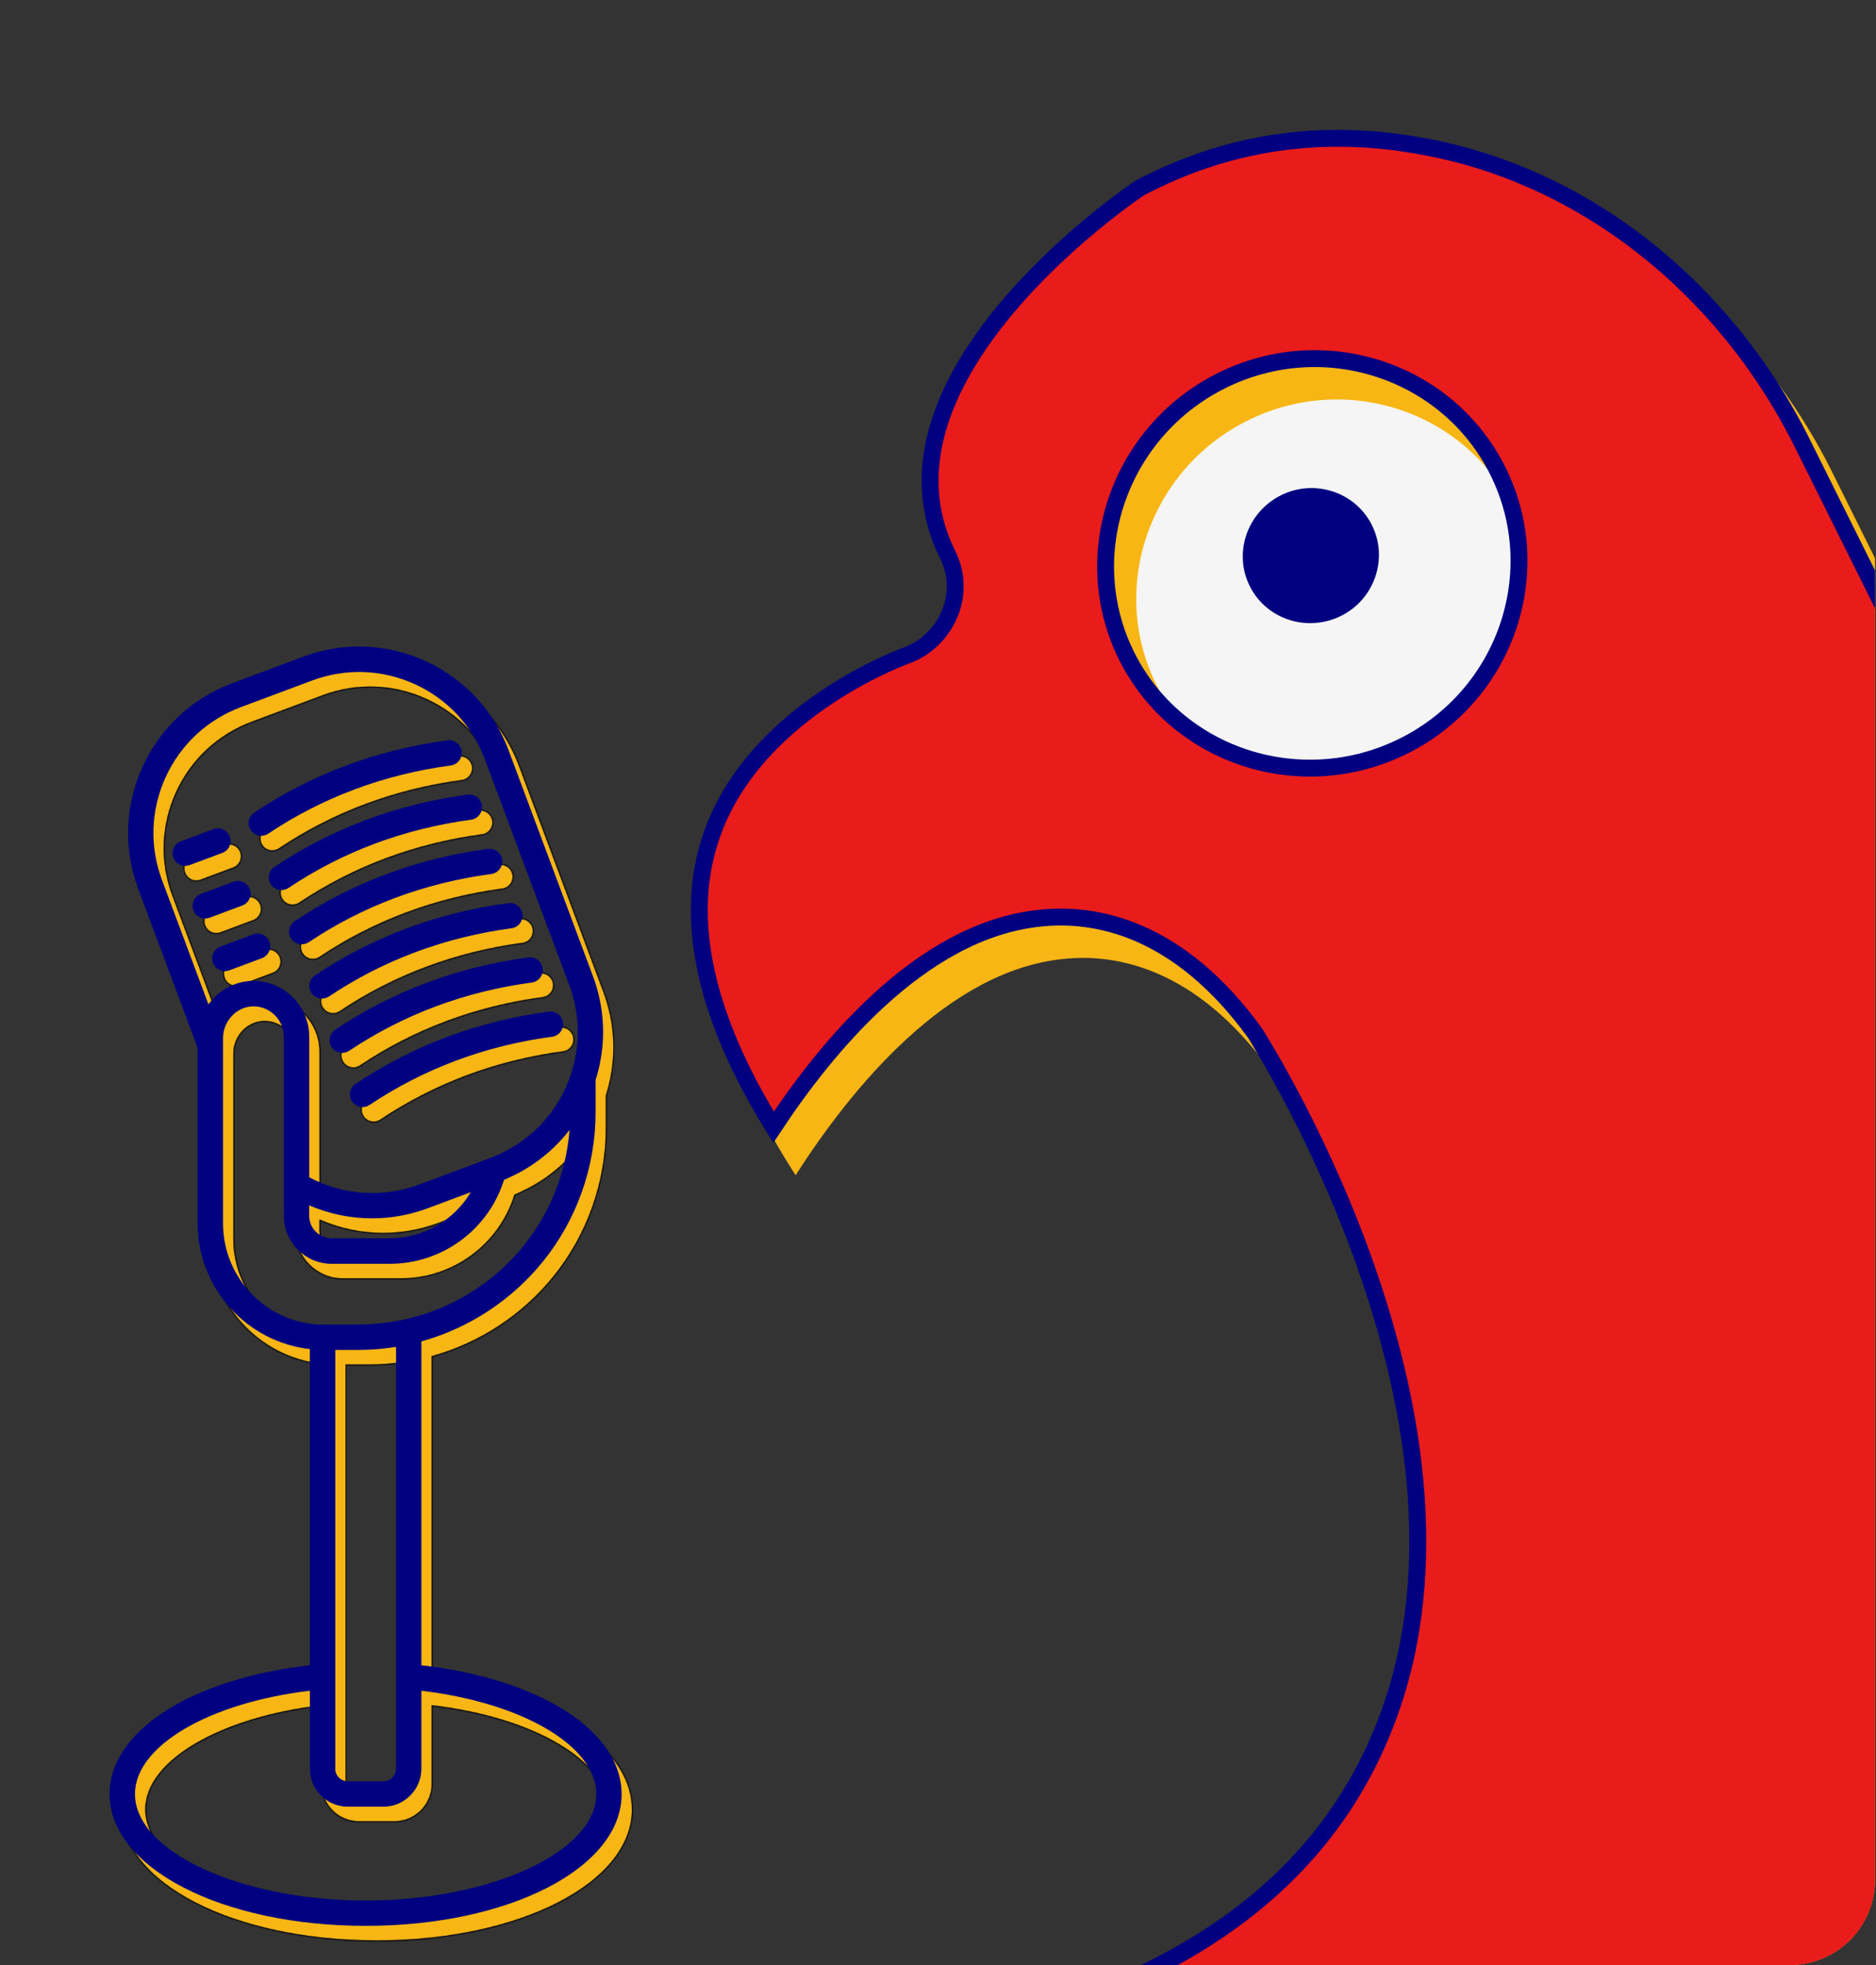
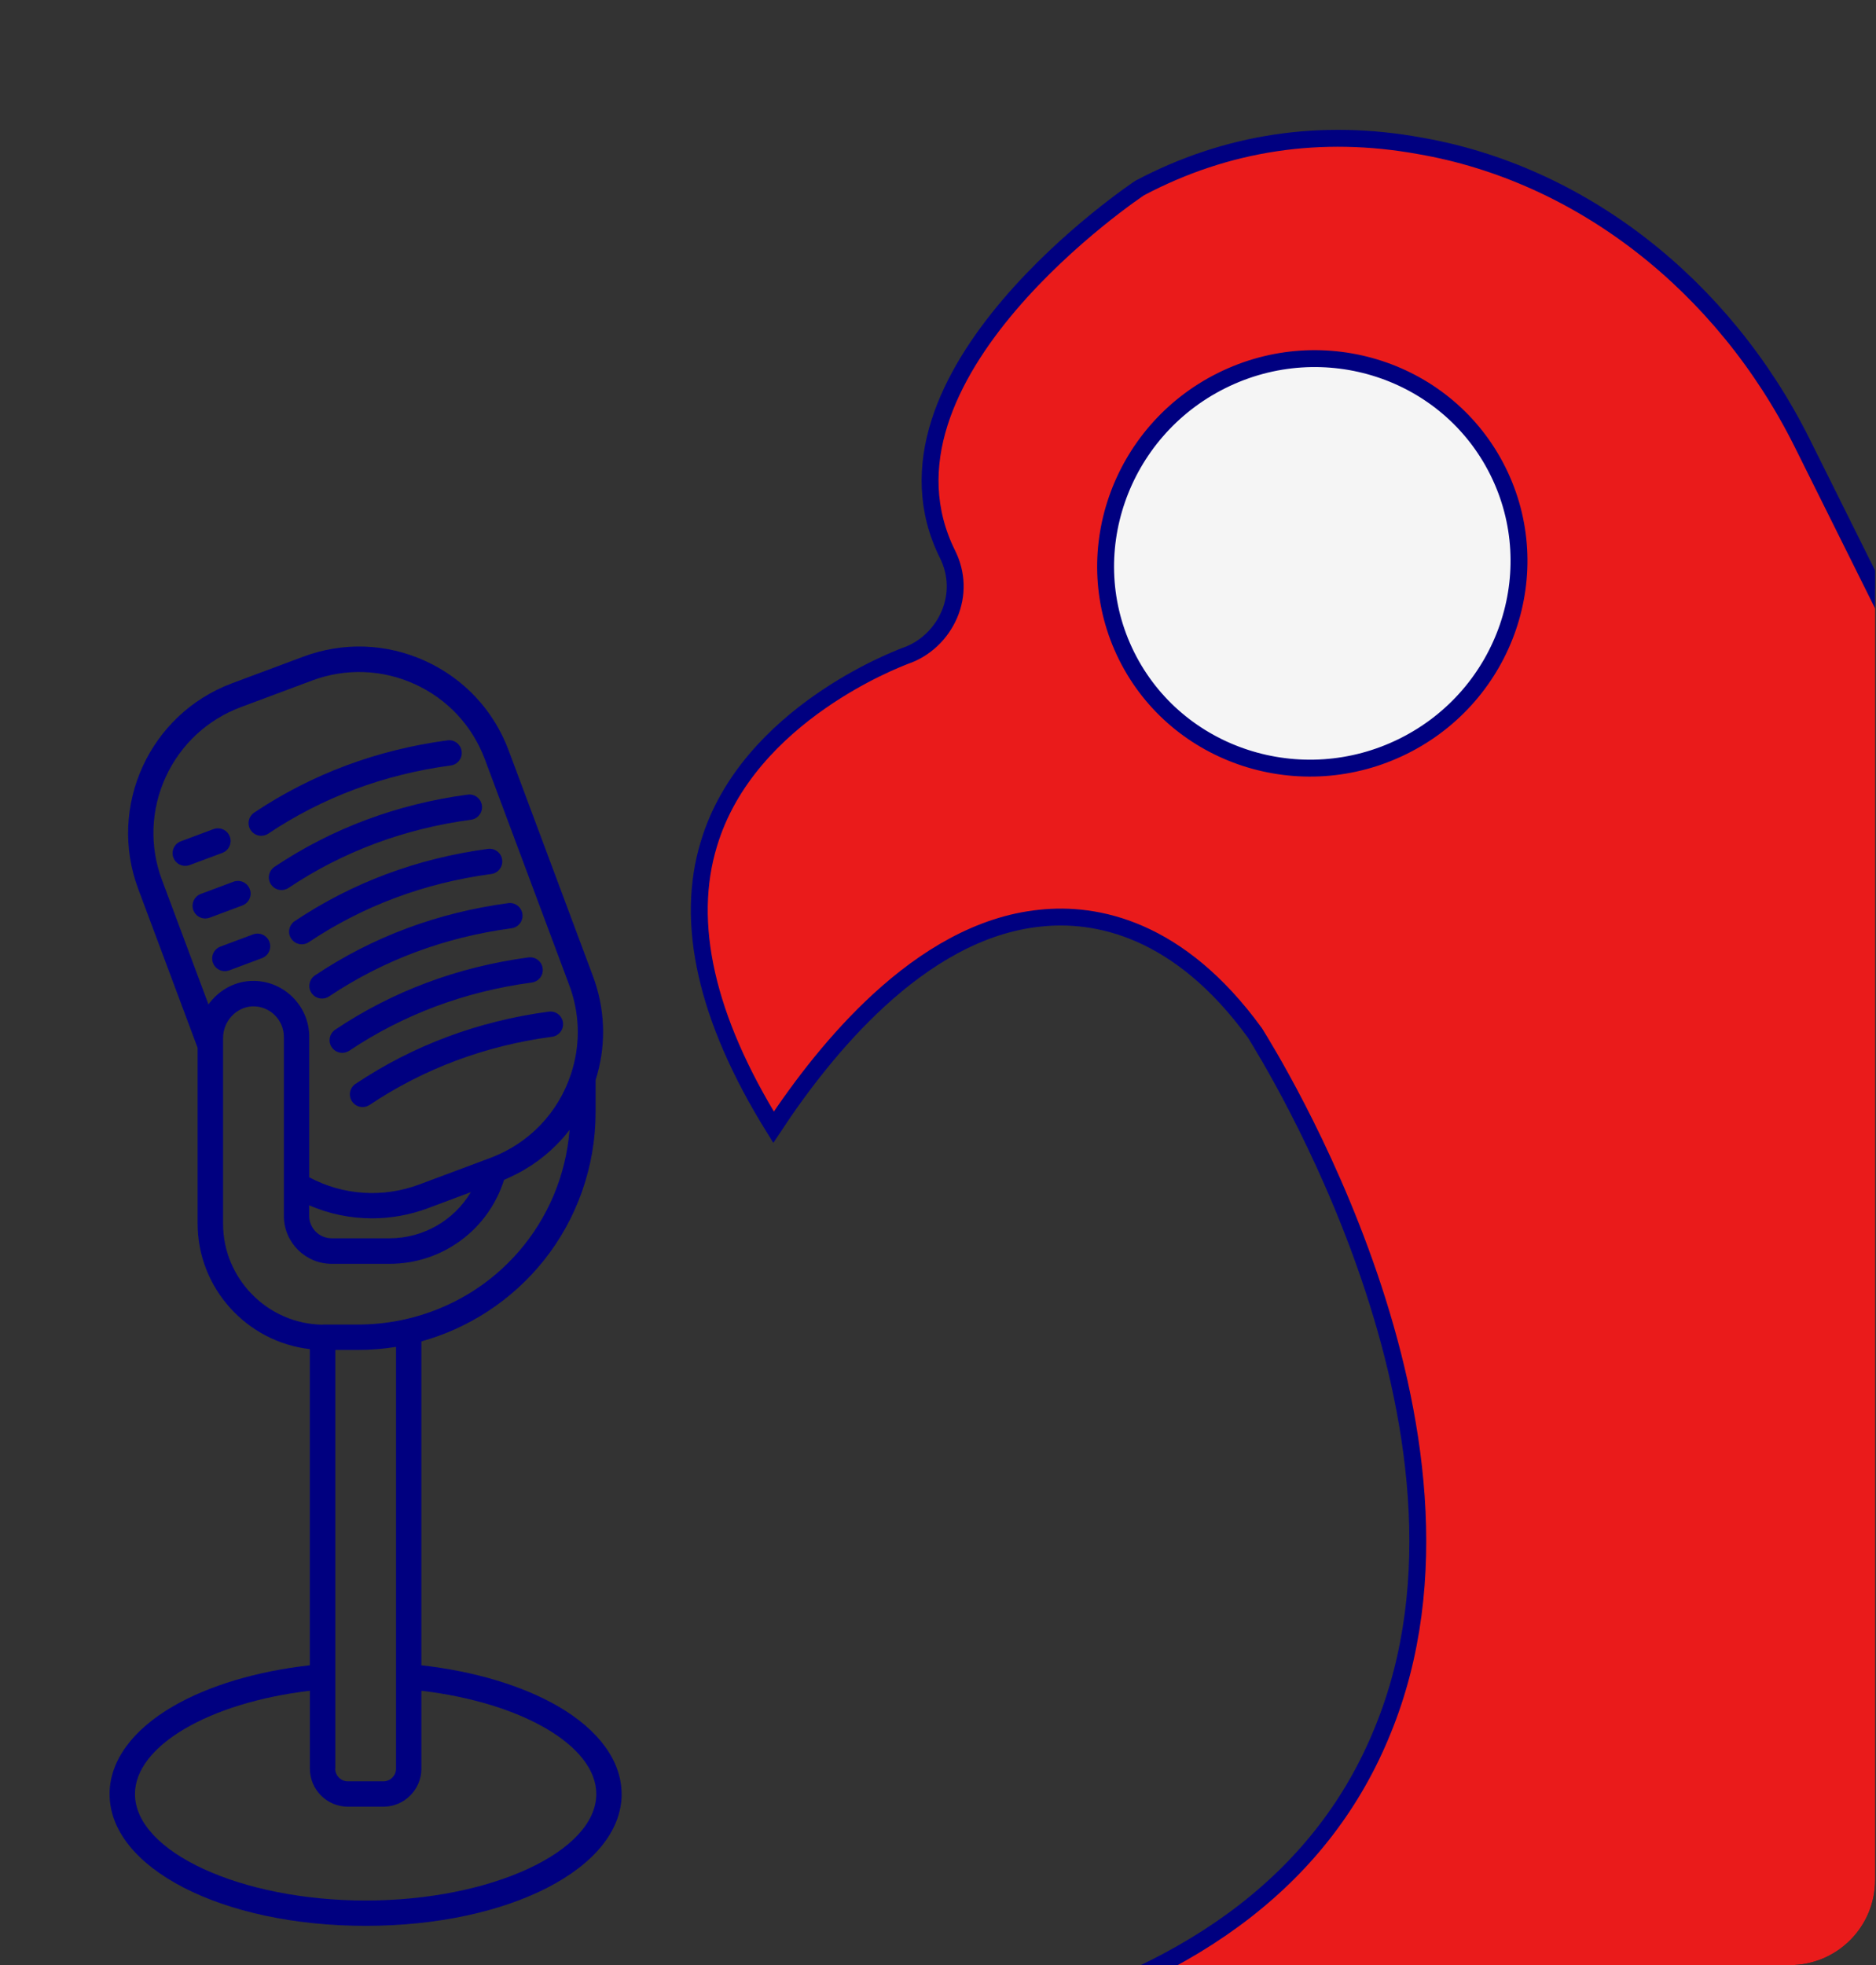
<svg xmlns="http://www.w3.org/2000/svg" width="1100" height="1152" viewBox="0 0 1100 1152" fill="none">
  <rect x="0" y="0" width="1100" height="1152" fill="#333333" stroke="none" />
  <g clip-path="url(#clip0_66_18)">
    <mask id="path-2-inside-1_66_18" fill="white">
-       <path d="M214.974 644.384C248.661 621.853 286.787 607.603 328.254 602.04C332.348 601.478 336.067 604.353 336.598 608.415C337.16 612.478 334.285 616.228 330.223 616.759C291.004 622.009 255.003 635.478 223.223 656.728C221.942 657.572 220.504 657.978 219.098 657.978C216.692 657.978 214.348 656.822 212.91 654.665C210.629 651.259 211.535 646.634 214.973 644.353L214.974 644.384ZM159.693 498.944C161.099 498.944 162.536 498.538 163.818 497.694C195.599 476.444 231.598 463.007 270.818 457.726C274.88 457.194 277.755 453.444 277.193 449.382C276.661 445.319 272.911 442.444 268.849 443.007C227.38 448.569 189.255 462.819 155.569 485.351C152.162 487.632 151.225 492.257 153.506 495.663C154.943 497.82 157.287 498.976 159.693 498.976L159.693 498.944ZM165.38 527.444C166.817 529.601 169.161 530.757 171.567 530.757C172.974 530.757 174.411 530.351 175.692 529.507C207.474 508.257 243.472 494.819 282.692 489.538C286.755 489.007 289.63 485.257 289.067 481.194C288.536 477.132 284.786 474.257 280.723 474.819C239.255 480.382 201.13 494.632 167.443 517.163C164.037 519.444 163.1 524.069 165.381 527.476L165.38 527.444ZM177.255 559.257C178.692 561.413 181.036 562.569 183.442 562.569C184.848 562.569 186.286 562.163 187.567 561.319C219.348 540.069 255.347 526.632 294.567 521.351C298.63 520.82 301.504 517.07 300.942 513.007C300.411 508.944 296.661 506.101 292.598 506.632C251.129 512.194 213.005 526.444 179.318 548.976C175.912 551.257 174.974 555.882 177.256 559.288L177.255 559.257ZM189.129 591.07C190.567 593.226 192.911 594.382 195.317 594.382C196.723 594.382 198.161 593.976 199.442 593.132C231.223 571.882 267.222 558.445 306.442 553.163C310.504 552.632 313.379 548.882 312.817 544.819C312.286 540.757 308.536 537.882 304.473 538.444C263.004 544.007 224.879 558.257 191.193 580.788C187.787 583.07 186.849 587.694 189.13 591.101L189.129 591.07ZM201.004 622.882C202.441 625.039 204.785 626.195 207.191 626.195C208.598 626.195 210.035 625.789 211.316 624.945C243.098 603.695 279.096 590.257 318.316 584.976C322.379 584.445 325.254 580.695 324.691 576.632C324.16 572.57 320.41 569.695 316.347 570.257C274.879 575.82 236.754 590.07 203.067 612.601C199.661 614.882 198.724 619.507 201.005 622.914L201.004 622.882ZM148.598 539.816C152.442 538.378 154.411 534.097 152.973 530.253C151.536 526.409 147.254 524.44 143.41 525.878L124.254 533.034C120.411 534.471 118.442 538.753 119.879 542.597C121.004 545.597 123.817 547.44 126.848 547.44C127.723 547.44 128.598 547.284 129.442 546.972L148.598 539.816ZM141.254 499.41C139.817 495.566 135.535 493.628 131.691 495.035L112.535 502.191C108.692 503.628 106.723 507.909 108.16 511.753C109.285 514.753 112.098 516.597 115.129 516.597C116.004 516.597 116.879 516.441 117.723 516.128L136.879 508.972C140.722 507.535 142.692 503.254 141.254 499.41ZM154.91 556.754L135.754 563.91C131.91 565.347 129.941 569.628 131.379 573.472C132.504 576.472 135.316 578.316 138.348 578.316C139.223 578.316 140.098 578.16 140.941 577.847L160.097 570.691C163.941 569.254 165.91 564.973 164.472 561.129C163.035 557.285 158.754 555.316 154.91 556.754ZM371.003 1060.69C371.003 1104.03 305.066 1137.97 220.877 1137.97C136.69 1137.97 70.75 1104.03 70.75 1060.69C70.75 1041.44 84.031 1023.12 108.125 1009.19C128.999 997.093 157.219 988.687 188.158 985.218V799.872C151.221 795.684 122.377 764.122 122.377 726.312V623.278L87.533 530.065C69.47 481.69 94.126 427.658 142.501 409.572L184.251 393.978C207.689 385.228 233.126 386.103 255.878 396.478C278.63 406.852 296.003 425.478 304.753 448.915L354.159 581.195C354.565 582.289 354.971 583.414 355.346 584.57C361.596 603.414 361.721 623.289 355.721 642.164V661.133C355.721 692.82 344.784 723.851 324.94 748.446C306.627 771.133 281.471 787.633 253.566 795.352V985.225C284.504 988.694 312.722 997.131 333.6 1009.19C357.725 1023.16 370.974 1041.44 370.974 1060.69L371.003 1060.69ZM203.037 1045.81C203.037 1049.91 206.38 1053.25 210.474 1053.25H231.287C235.38 1053.25 238.724 1049.91 238.724 1045.81V798.566C238.443 798.597 238.162 798.628 237.911 798.691C236.63 798.878 235.349 799.066 234.036 799.222C233.63 799.284 233.255 799.316 232.849 799.378C231.224 799.566 229.599 799.722 227.974 799.878C227.63 799.909 227.287 799.941 226.943 799.941C225.599 800.034 224.255 800.128 222.911 800.191C222.443 800.222 222.005 800.222 221.536 800.253C219.88 800.316 218.224 800.347 216.568 800.347H203.099V1045.85L203.037 1045.81ZM101.477 524.846L128.727 597.786C128.758 597.723 128.82 597.661 128.883 597.598C129.383 596.911 129.883 596.254 130.445 595.629C130.539 595.536 130.633 595.442 130.727 595.317C131.32 594.661 131.914 594.004 132.539 593.379C138.852 587.192 147.071 583.848 155.727 584.035C173.414 584.348 187.821 599.035 187.821 616.723V699.163C207.758 709.757 231.008 711.319 252.289 703.381L294.039 687.787C316.508 679.381 333.727 661.506 341.258 638.725C346.633 622.569 346.633 605.443 341.258 589.256C340.945 588.287 340.633 587.381 340.258 586.444L290.821 454.164C283.446 434.445 268.852 418.789 249.727 410.07C230.571 401.351 209.195 400.601 189.477 407.945L147.727 423.539C128.008 430.913 112.352 445.507 103.601 464.633C94.883 483.789 94.101 505.164 101.476 524.883L101.477 524.846ZM187.79 721.719C187.79 729 193.696 734.906 200.977 734.906H234.915C254.852 734.906 272.759 724.312 282.571 707.875L257.477 717.25C246.789 721.25 235.695 723.218 224.633 723.218C212.039 723.218 199.539 720.656 187.789 715.593L187.79 721.719ZM195.665 785.469H216.509C225.915 785.469 235.321 784.406 244.477 782.313C297.883 770.063 336.131 725.219 340.477 671.379C339.602 672.504 338.696 673.629 337.759 674.723C337.571 674.942 337.384 675.161 337.196 675.379C336.227 676.504 335.227 677.598 334.196 678.692L333.634 679.254C332.571 680.348 331.477 681.442 330.321 682.504L330.259 682.567C329.134 683.629 327.946 684.661 326.759 685.661C326.54 685.848 326.352 686.004 326.134 686.192C324.977 687.129 323.79 688.067 322.602 688.973C322.352 689.161 322.134 689.317 321.884 689.504C320.665 690.411 319.415 691.286 318.134 692.129C318.009 692.223 317.852 692.286 317.727 692.379C316.477 693.192 315.227 693.973 313.946 694.723C313.759 694.817 313.602 694.942 313.415 695.036C312.102 695.786 310.759 696.536 309.384 697.223C309.102 697.348 308.821 697.504 308.571 697.629C307.196 698.317 305.821 698.973 304.446 699.598C304.227 699.692 303.977 699.786 303.759 699.911C303.196 700.161 302.602 700.411 302.04 700.661C292.914 729.817 265.884 749.879 234.946 749.879H201.009C185.54 749.879 172.946 737.285 172.946 721.817V616.783C172.946 607.127 165.102 599.127 155.446 598.939C155.04 598.939 154.603 598.97 154.196 598.97C154.009 598.97 153.821 598.97 153.634 599.002C153.196 599.033 152.728 599.095 152.29 599.189C152.196 599.22 152.071 599.22 151.978 599.252C151.509 599.345 151.04 599.47 150.54 599.595C150.478 599.627 150.384 599.627 150.322 599.658C149.853 599.783 149.384 599.97 148.915 600.158C148.853 600.189 148.759 600.22 148.697 600.252C148.259 600.439 147.822 600.627 147.415 600.845C147.321 600.877 147.228 600.939 147.165 600.97C146.759 601.189 146.384 601.408 146.009 601.658C145.915 601.72 145.79 601.783 145.665 601.845C145.29 602.095 144.947 602.345 144.603 602.627C144.478 602.72 144.353 602.783 144.259 602.877C143.79 603.252 143.353 603.627 142.946 604.064C139.353 607.595 137.29 612.47 137.29 617.47V726.403C137.29 758.622 163.509 785.185 195.727 785.559L195.665 785.469ZM356.138 1060.68C356.138 1032.49 312.607 1007.12 253.578 1000.15V1045.84C253.578 1058.12 243.578 1068.12 231.297 1068.12H210.484C198.203 1068.12 188.203 1058.12 188.203 1045.84V1000.15C129.203 1007.12 85.643 1032.49 85.643 1060.68C85.643 1094.53 147.58 1123.12 220.889 1123.12C294.203 1123.12 356.136 1094.53 356.136 1060.68H356.138Z" />
-     </mask>
-     <path d="M214.974 644.384C248.661 621.853 286.787 607.603 328.254 602.04C332.348 601.478 336.067 604.353 336.598 608.415C337.16 612.478 334.285 616.228 330.223 616.759C291.004 622.009 255.003 635.478 223.223 656.728C221.942 657.572 220.504 657.978 219.098 657.978C216.692 657.978 214.348 656.822 212.91 654.665C210.629 651.259 211.535 646.634 214.973 644.353L214.974 644.384ZM159.693 498.944C161.099 498.944 162.536 498.538 163.818 497.694C195.599 476.444 231.598 463.007 270.818 457.726C274.88 457.194 277.755 453.444 277.193 449.382C276.661 445.319 272.911 442.444 268.849 443.007C227.38 448.569 189.255 462.819 155.569 485.351C152.162 487.632 151.225 492.257 153.506 495.663C154.943 497.82 157.287 498.976 159.693 498.976L159.693 498.944ZM165.38 527.444C166.817 529.601 169.161 530.757 171.567 530.757C172.974 530.757 174.411 530.351 175.692 529.507C207.474 508.257 243.472 494.819 282.692 489.538C286.755 489.007 289.63 485.257 289.067 481.194C288.536 477.132 284.786 474.257 280.723 474.819C239.255 480.382 201.13 494.632 167.443 517.163C164.037 519.444 163.1 524.069 165.381 527.476L165.38 527.444ZM177.255 559.257C178.692 561.413 181.036 562.569 183.442 562.569C184.848 562.569 186.286 562.163 187.567 561.319C219.348 540.069 255.347 526.632 294.567 521.351C298.63 520.82 301.504 517.07 300.942 513.007C300.411 508.944 296.661 506.101 292.598 506.632C251.129 512.194 213.005 526.444 179.318 548.976C175.912 551.257 174.974 555.882 177.256 559.288L177.255 559.257ZM189.129 591.07C190.567 593.226 192.911 594.382 195.317 594.382C196.723 594.382 198.161 593.976 199.442 593.132C231.223 571.882 267.222 558.445 306.442 553.163C310.504 552.632 313.379 548.882 312.817 544.819C312.286 540.757 308.536 537.882 304.473 538.444C263.004 544.007 224.879 558.257 191.193 580.788C187.787 583.07 186.849 587.694 189.13 591.101L189.129 591.07ZM201.004 622.882C202.441 625.039 204.785 626.195 207.191 626.195C208.598 626.195 210.035 625.789 211.316 624.945C243.098 603.695 279.096 590.257 318.316 584.976C322.379 584.445 325.254 580.695 324.691 576.632C324.16 572.57 320.41 569.695 316.347 570.257C274.879 575.82 236.754 590.07 203.067 612.601C199.661 614.882 198.724 619.507 201.005 622.914L201.004 622.882ZM148.598 539.816C152.442 538.378 154.411 534.097 152.973 530.253C151.536 526.409 147.254 524.44 143.41 525.878L124.254 533.034C120.411 534.471 118.442 538.753 119.879 542.597C121.004 545.597 123.817 547.44 126.848 547.44C127.723 547.44 128.598 547.284 129.442 546.972L148.598 539.816ZM141.254 499.41C139.817 495.566 135.535 493.628 131.691 495.035L112.535 502.191C108.692 503.628 106.723 507.909 108.16 511.753C109.285 514.753 112.098 516.597 115.129 516.597C116.004 516.597 116.879 516.441 117.723 516.128L136.879 508.972C140.722 507.535 142.692 503.254 141.254 499.41ZM154.91 556.754L135.754 563.91C131.91 565.347 129.941 569.628 131.379 573.472C132.504 576.472 135.316 578.316 138.348 578.316C139.223 578.316 140.098 578.16 140.941 577.847L160.097 570.691C163.941 569.254 165.91 564.973 164.472 561.129C163.035 557.285 158.754 555.316 154.91 556.754ZM371.003 1060.69C371.003 1104.03 305.066 1137.97 220.877 1137.97C136.69 1137.97 70.75 1104.03 70.75 1060.69C70.75 1041.44 84.031 1023.12 108.125 1009.19C128.999 997.093 157.219 988.687 188.158 985.218V799.872C151.221 795.684 122.377 764.122 122.377 726.312V623.278L87.533 530.065C69.47 481.69 94.126 427.658 142.501 409.572L184.251 393.978C207.689 385.228 233.126 386.103 255.878 396.478C278.63 406.852 296.003 425.478 304.753 448.915L354.159 581.195C354.565 582.289 354.971 583.414 355.346 584.57C361.596 603.414 361.721 623.289 355.721 642.164V661.133C355.721 692.82 344.784 723.851 324.94 748.446C306.627 771.133 281.471 787.633 253.566 795.352V985.225C284.504 988.694 312.722 997.131 333.6 1009.19C357.725 1023.16 370.974 1041.44 370.974 1060.69L371.003 1060.69ZM203.037 1045.81C203.037 1049.91 206.38 1053.25 210.474 1053.25H231.287C235.38 1053.25 238.724 1049.91 238.724 1045.81V798.566C238.443 798.597 238.162 798.628 237.911 798.691C236.63 798.878 235.349 799.066 234.036 799.222C233.63 799.284 233.255 799.316 232.849 799.378C231.224 799.566 229.599 799.722 227.974 799.878C227.63 799.909 227.287 799.941 226.943 799.941C225.599 800.034 224.255 800.128 222.911 800.191C222.443 800.222 222.005 800.222 221.536 800.253C219.88 800.316 218.224 800.347 216.568 800.347H203.099V1045.85L203.037 1045.81ZM101.477 524.846L128.727 597.786C128.758 597.723 128.82 597.661 128.883 597.598C129.383 596.911 129.883 596.254 130.445 595.629C130.539 595.536 130.633 595.442 130.727 595.317C131.32 594.661 131.914 594.004 132.539 593.379C138.852 587.192 147.071 583.848 155.727 584.035C173.414 584.348 187.821 599.035 187.821 616.723V699.163C207.758 709.757 231.008 711.319 252.289 703.381L294.039 687.787C316.508 679.381 333.727 661.506 341.258 638.725C346.633 622.569 346.633 605.443 341.258 589.256C340.945 588.287 340.633 587.381 340.258 586.444L290.821 454.164C283.446 434.445 268.852 418.789 249.727 410.07C230.571 401.351 209.195 400.601 189.477 407.945L147.727 423.539C128.008 430.913 112.352 445.507 103.601 464.633C94.883 483.789 94.101 505.164 101.476 524.883L101.477 524.846ZM187.79 721.719C187.79 729 193.696 734.906 200.977 734.906H234.915C254.852 734.906 272.759 724.312 282.571 707.875L257.477 717.25C246.789 721.25 235.695 723.218 224.633 723.218C212.039 723.218 199.539 720.656 187.789 715.593L187.79 721.719ZM195.665 785.469H216.509C225.915 785.469 235.321 784.406 244.477 782.313C297.883 770.063 336.131 725.219 340.477 671.379C339.602 672.504 338.696 673.629 337.759 674.723C337.571 674.942 337.384 675.161 337.196 675.379C336.227 676.504 335.227 677.598 334.196 678.692L333.634 679.254C332.571 680.348 331.477 681.442 330.321 682.504L330.259 682.567C329.134 683.629 327.946 684.661 326.759 685.661C326.54 685.848 326.352 686.004 326.134 686.192C324.977 687.129 323.79 688.067 322.602 688.973C322.352 689.161 322.134 689.317 321.884 689.504C320.665 690.411 319.415 691.286 318.134 692.129C318.009 692.223 317.852 692.286 317.727 692.379C316.477 693.192 315.227 693.973 313.946 694.723C313.759 694.817 313.602 694.942 313.415 695.036C312.102 695.786 310.759 696.536 309.384 697.223C309.102 697.348 308.821 697.504 308.571 697.629C307.196 698.317 305.821 698.973 304.446 699.598C304.227 699.692 303.977 699.786 303.759 699.911C303.196 700.161 302.602 700.411 302.04 700.661C292.914 729.817 265.884 749.879 234.946 749.879H201.009C185.54 749.879 172.946 737.285 172.946 721.817V616.783C172.946 607.127 165.102 599.127 155.446 598.939C155.04 598.939 154.603 598.97 154.196 598.97C154.009 598.97 153.821 598.97 153.634 599.002C153.196 599.033 152.728 599.095 152.29 599.189C152.196 599.22 152.071 599.22 151.978 599.252C151.509 599.345 151.04 599.47 150.54 599.595C150.478 599.627 150.384 599.627 150.322 599.658C149.853 599.783 149.384 599.97 148.915 600.158C148.853 600.189 148.759 600.22 148.697 600.252C148.259 600.439 147.822 600.627 147.415 600.845C147.321 600.877 147.228 600.939 147.165 600.97C146.759 601.189 146.384 601.408 146.009 601.658C145.915 601.72 145.79 601.783 145.665 601.845C145.29 602.095 144.947 602.345 144.603 602.627C144.478 602.72 144.353 602.783 144.259 602.877C143.79 603.252 143.353 603.627 142.946 604.064C139.353 607.595 137.29 612.47 137.29 617.47V726.403C137.29 758.622 163.509 785.185 195.727 785.559L195.665 785.469ZM356.138 1060.68C356.138 1032.49 312.607 1007.12 253.578 1000.15V1045.84C253.578 1058.12 243.578 1068.12 231.297 1068.12H210.484C198.203 1068.12 188.203 1058.12 188.203 1045.84V1000.15C129.203 1007.12 85.643 1032.49 85.643 1060.68C85.643 1094.53 147.58 1123.12 220.889 1123.12C294.203 1123.12 356.136 1094.53 356.136 1060.68H356.138Z" fill="#F7B614" stroke="black" mask="url(#path-2-inside-1_66_18)" />
+       </mask>
    <path d="M208.474 635.384C242.161 612.853 280.287 598.603 321.754 593.04C325.848 592.478 329.567 595.353 330.098 599.415C330.66 603.478 327.785 607.228 323.723 607.759C284.504 613.009 248.503 626.478 216.723 647.728C215.442 648.572 214.004 648.978 212.598 648.978C210.192 648.978 207.848 647.822 206.41 645.665C204.129 642.259 205.035 637.634 208.473 635.353L208.474 635.384ZM153.193 489.944C154.599 489.944 156.036 489.538 157.318 488.694C189.099 467.444 225.098 454.007 264.318 448.726C268.38 448.194 271.255 444.444 270.693 440.382C270.161 436.319 266.411 433.444 262.349 434.007C220.88 439.569 182.755 453.819 149.069 476.351C145.662 478.632 144.725 483.257 147.006 486.663C148.443 488.82 150.787 489.976 153.193 489.976L153.193 489.944ZM158.88 518.444C160.317 520.601 162.661 521.757 165.067 521.757C166.474 521.757 167.911 521.351 169.192 520.507C200.974 499.257 236.972 485.819 276.192 480.538C280.255 480.007 283.13 476.257 282.567 472.194C282.036 468.132 278.286 465.257 274.223 465.819C232.755 471.382 194.63 485.632 160.943 508.163C157.537 510.444 156.6 515.069 158.881 518.476L158.88 518.444ZM170.755 550.257C172.192 552.413 174.536 553.569 176.942 553.569C178.348 553.569 179.786 553.163 181.067 552.319C212.848 531.069 248.847 517.632 288.067 512.351C292.13 511.82 295.005 508.07 294.442 504.007C293.911 499.944 290.161 497.101 286.098 497.632C244.629 503.194 206.505 517.444 172.818 539.976C169.412 542.257 168.474 546.882 170.756 550.288L170.755 550.257ZM182.629 582.07C184.067 584.226 186.411 585.382 188.817 585.382C190.223 585.382 191.661 584.976 192.942 584.132C224.723 562.882 260.722 549.445 299.942 544.163C304.004 543.632 306.879 539.882 306.317 535.819C305.786 531.757 302.036 528.882 297.973 529.444C256.504 535.007 218.379 549.257 184.693 571.788C181.287 574.07 180.349 578.694 182.63 582.101L182.629 582.07ZM194.504 613.882C195.941 616.039 198.285 617.195 200.691 617.195C202.098 617.195 203.535 616.789 204.816 615.945C236.598 594.695 272.596 581.257 311.816 575.976C315.879 575.445 318.754 571.695 318.191 567.632C317.66 563.57 313.91 560.695 309.847 561.257C268.379 566.82 230.254 581.07 196.567 603.601C193.161 605.882 192.224 610.507 194.505 613.914L194.504 613.882ZM142.098 530.816C145.942 529.378 147.911 525.097 146.473 521.253C145.036 517.409 140.754 515.44 136.91 516.878L117.754 524.034C113.911 525.471 111.942 529.753 113.379 533.597C114.504 536.597 117.317 538.44 120.348 538.44C121.223 538.44 122.098 538.284 122.942 537.972L142.098 530.816ZM134.754 490.41C133.317 486.566 129.035 484.628 125.191 486.035L106.035 493.191C102.192 494.628 100.223 498.909 101.66 502.753C102.785 505.753 105.598 507.597 108.629 507.597C109.504 507.597 110.379 507.441 111.223 507.128L130.379 499.972C134.222 498.535 136.192 494.254 134.754 490.41ZM148.41 547.754L129.254 554.91C125.41 556.347 123.441 560.628 124.879 564.472C126.004 567.472 128.816 569.316 131.848 569.316C132.723 569.316 133.598 569.16 134.441 568.847L153.597 561.691C157.441 560.254 159.41 555.973 157.972 552.129C156.535 548.285 152.254 546.316 148.41 547.754ZM364.503 1051.69C364.503 1095.03 298.566 1128.97 214.377 1128.97C130.19 1128.97 64.25 1095.03 64.25 1051.69C64.25 1032.44 77.531 1014.12 101.625 1000.19C122.499 988.093 150.719 979.687 181.658 976.218V790.872C144.721 786.684 115.877 755.122 115.877 717.312V614.278L81.033 521.065C62.97 472.69 87.626 418.658 136.001 400.572L177.751 384.978C201.189 376.228 226.626 377.103 249.378 387.478C272.13 397.852 289.503 416.478 298.253 439.915L347.659 572.195C348.065 573.289 348.471 574.414 348.846 575.57C355.096 594.414 355.221 614.289 349.221 633.164V652.133C349.221 683.82 338.284 714.851 318.44 739.446C300.127 762.133 274.971 778.633 247.066 786.352V976.225C278.004 979.694 306.222 988.131 327.1 1000.19C351.225 1014.16 364.474 1032.44 364.474 1051.69L364.503 1051.69ZM196.537 1036.81C196.537 1040.91 199.88 1044.25 203.974 1044.25H224.787C228.88 1044.25 232.224 1040.91 232.224 1036.81V789.566C231.943 789.597 231.662 789.628 231.411 789.691C230.13 789.878 228.849 790.066 227.536 790.222C227.13 790.284 226.755 790.316 226.349 790.378C224.724 790.566 223.099 790.722 221.474 790.878C221.13 790.909 220.787 790.941 220.443 790.941C219.099 791.034 217.755 791.128 216.411 791.191C215.943 791.222 215.505 791.222 215.036 791.253C213.38 791.316 211.724 791.347 210.068 791.347H196.599V1036.85L196.537 1036.81ZM94.977 515.846L122.227 588.786C122.258 588.723 122.32 588.661 122.383 588.598C122.883 587.911 123.383 587.254 123.945 586.629C124.039 586.536 124.133 586.442 124.227 586.317C124.82 585.661 125.414 585.004 126.039 584.379C132.352 578.192 140.571 574.848 149.227 575.035C166.914 575.348 181.321 590.035 181.321 607.723V690.163C201.258 700.757 224.508 702.319 245.789 694.381L287.539 678.787C310.008 670.381 327.227 652.506 334.758 629.725C340.133 613.569 340.133 596.443 334.758 580.256C334.445 579.287 334.133 578.381 333.758 577.444L284.321 445.164C276.946 425.445 262.352 409.789 243.227 401.07C224.071 392.351 202.695 391.601 182.977 398.945L141.227 414.539C121.508 421.913 105.852 436.507 97.101 455.633C88.383 474.789 87.601 496.164 94.976 515.883L94.977 515.846ZM181.29 712.719C181.29 720 187.196 725.906 194.477 725.906H228.415C248.352 725.906 266.259 715.312 276.071 698.875L250.977 708.25C240.289 712.25 229.195 714.218 218.133 714.218C205.539 714.218 193.039 711.656 181.289 706.593L181.29 712.719ZM189.165 776.469H210.009C219.415 776.469 228.821 775.406 237.977 773.313C291.383 761.063 329.631 716.219 333.977 662.379C333.102 663.504 332.196 664.629 331.259 665.723C331.071 665.942 330.884 666.161 330.696 666.379C329.727 667.504 328.727 668.598 327.696 669.692L327.134 670.254C326.071 671.348 324.977 672.442 323.821 673.504L323.759 673.567C322.634 674.629 321.446 675.661 320.259 676.661C320.04 676.848 319.852 677.004 319.634 677.192C318.477 678.129 317.29 679.067 316.102 679.973C315.852 680.161 315.634 680.317 315.384 680.504C314.165 681.411 312.915 682.286 311.634 683.129C311.509 683.223 311.352 683.286 311.227 683.379C309.977 684.192 308.727 684.973 307.446 685.723C307.259 685.817 307.102 685.942 306.915 686.036C305.602 686.786 304.259 687.536 302.884 688.223C302.602 688.348 302.321 688.504 302.071 688.629C300.696 689.317 299.321 689.973 297.946 690.598C297.727 690.692 297.477 690.786 297.259 690.911C296.696 691.161 296.102 691.411 295.54 691.661C286.414 720.817 259.384 740.879 228.446 740.879H194.509C179.04 740.879 166.446 728.285 166.446 712.817V607.783C166.446 598.127 158.602 590.127 148.946 589.939C148.54 589.939 148.103 589.97 147.696 589.97C147.509 589.97 147.321 589.97 147.134 590.002C146.696 590.033 146.228 590.095 145.79 590.189C145.696 590.22 145.571 590.22 145.478 590.252C145.009 590.345 144.54 590.47 144.04 590.595C143.978 590.627 143.884 590.627 143.822 590.658C143.353 590.783 142.884 590.97 142.415 591.158C142.353 591.189 142.259 591.22 142.197 591.252C141.759 591.439 141.322 591.627 140.915 591.845C140.821 591.877 140.728 591.939 140.665 591.97C140.259 592.189 139.884 592.408 139.509 592.658C139.415 592.72 139.29 592.783 139.165 592.845C138.79 593.095 138.447 593.345 138.103 593.627C137.978 593.72 137.853 593.783 137.759 593.877C137.29 594.252 136.853 594.627 136.446 595.064C132.853 598.595 130.79 603.47 130.79 608.47V717.403C130.79 749.622 157.009 776.185 189.227 776.559L189.165 776.469ZM349.638 1051.68C349.638 1023.49 306.107 998.12 247.078 991.151V1036.84C247.078 1049.12 237.078 1059.12 224.797 1059.12H203.984C191.703 1059.12 181.703 1049.12 181.703 1036.84V991.151C122.703 998.12 79.143 1023.49 79.143 1051.68C79.143 1085.53 141.08 1114.12 214.389 1114.12C287.703 1114.12 349.636 1085.53 349.636 1051.68H349.638Z" fill="#000080" />
    <ellipse cx="768.25" cy="336" rx="140" ry="138" fill="#F5F5F5" />
    <mask id="mask0_66_18" style="mask-type:alpha" maskUnits="userSpaceOnUse" x="203" y="-145" width="1377" height="1376">
-       <circle cx="891.25" cy="543" r="688" fill="#F7B614" />
-     </mask>
+       </mask>
    <g mask="url(#mask0_66_18)">
      <path d="M2156.49 -239.646C2142.82 -238.725 2129.91 -244.908 2122.67 -256.008C2115.43 -267.107 2114.37 -281.279 2120.28 -293.466C2121.33 -295.67 2223.94 -505.557 2108.24 -600.466L1468.82 -52.385C1425.13 -14.673 1412.1 46.856 1437.24 97.362L1622.62 469.758C1671.56 568.074 1630.01 688.332 1530.23 738C1430.1 787.84 1309.1 748.492 1260.17 650.175L1074.3 276.764C1027.36 182.479 942.12 116.103 846.19 99.576C787.406 88.93 730.837 97.338 678.696 124.973C678.696 124.973 509.732 236.813 564.202 346.244C569.064 356.01 569.468 367.147 565.108 377.304C560.743 387.449 552.303 395.426 542.037 398.867C541.01 399.378 447.689 432.81 423.917 512.287C408.787 561.832 423.094 621.52 466.512 688.969C499.236 637.806 555.334 569.125 623.324 562.171C654.585 558.796 701.281 567.488 744.765 627.34C751.657 638.611 890.12 858.329 819.245 1031.41C785.895 1113.97 713.015 1170.42 601.965 1200.05C502.889 1246.85 384.293 1207.16 336.021 1110.18L150.656 737.81C125.516 687.304 68.59 660.605 12.142 672.731L-810.627 852.457C-804.652 1001.99 -575.336 1046.65 -572.948 1047.14C-559.66 1049.77 -548.995 1059.17 -544.504 1071.63C-540.012 1084.1 -542.862 1098.13 -551.835 1108.48C-592.553 1156.48 -638.181 1238.44 -616.957 1268.2C-568.088 1336.3 -402.226 1322.23 -347.858 1311.98C-331.282 1309.19 -315.133 1316.7 -307.411 1331.34C-299.354 1345.82 -302.418 1363.73 -314.125 1375.44C-314.982 1376.29 -419.575 1484.24 -363.036 1572.89C-309.012 1656.49 -120.738 1543.04 -119.198 1541.85C-103.239 1531.8 -82.104 1534.72 -69.936 1548.84C-57.768 1562.95 -57.627 1583.89 -70.22 1598.13C-98.509 1630.67 -112.609 1680.56 -106.91 1728.13C-103.446 1760.02 -91.224 1786.28 -74.439 1797.67C-48.757 1807.15 70.921 1748.43 176.062 1673.41C187.914 1665.4 203.121 1664.14 215.518 1670.15C228.44 1676.33 236.167 1689.28 236.375 1703.46C236.491 1746.68 251.647 1863.08 316.163 1881.8C340.167 1888.75 433.327 1854.99 629.284 1683.93C655.6 1661.16 689.994 1652.03 723.894 1659.1C757.961 1666.51 785.413 1688.98 798.942 1720.47L858.614 1858.4C865.967 1875.75 881.046 1887.99 899.78 1892.11C918.347 1895.88 937.337 1891.05 951.791 1877.98L1195.1 1662.76C1203.88 1654.6 1216.36 1651.34 1228.12 1653.47C1239.88 1655.6 1249.54 1662.98 1254.73 1673.41C1260.1 1684.18 1379 1933.39 1222.35 2266.79C1289.17 2294.45 1461.13 2341.62 1697.33 2230.77C1927.16 2109.65 1992.83 1944.19 2011.05 1874.21C1650.59 1798.19 1523.46 1553.09 1518.1 1542.32C1512.91 1531.88 1512.85 1519.73 1518.23 1509.06C1523.62 1498.39 1533.42 1490.57 1545.56 1488.32L1863.95 1423.94C1883.09 1420.29 1898.39 1408.05 1906.57 1390.96C1914.58 1373.53 1913.91 1354.12 1904.5 1337.8L1830.43 1207.04C1813.46 1177.26 1812.08 1141.81 1826.71 1110.16C1841.5 1078.85 1869.52 1056.91 1903.55 1049.64C2158.17 996.425 2241.27 942.451 2250.19 919.112C2274.15 856.351 2190.42 774.095 2156.01 747.94C2144.83 739.225 2139.15 725.244 2142 711.216C2144.68 697.7 2154.85 686.33 2168.39 681.699C2291.28 643.214 2410.62 582.965 2418.73 555.406C2419.58 536.493 2405.99 510.909 2382.64 488.92C2348.13 455.688 2299.82 436.87 2256.78 439.804C2237.82 441.254 2221.21 428.514 2217.28 410.313C2213.35 392.096 2223.76 373.471 2241.4 366.796C2243.29 366.28 2447.65 284.306 2413.17 190.964C2376.53 91.557 2227.69 110.612 2226.15 110.955C2209.75 113.238 2193.95 104.719 2186.92 89.727C2180.06 75.087 2183.64 57.345 2196.04 46.128C2239.75 5.878 2348.05 -115.245 2323.18 -195.291C2312.22 -230.171 2219.33 -243.174 2156.49 -239.616L2156.49 -239.646ZM833.737 451.95C776.127 480.626 706.18 457.881 678.021 401.311C649.864 344.744 673.882 275.223 731.494 246.546C789.106 217.868 858.702 240.788 886.86 297.358C915.023 353.937 891.346 423.274 833.737 451.95Z" fill="#F7B614" />
    </g>
    <mask id="mask1_66_18" style="mask-type:alpha" maskUnits="userSpaceOnUse" x="190" y="-164" width="1377" height="1376">
      <circle cx="878.25" cy="524" r="688" fill="#EA1B1B" />
    </mask>
    <g mask="url(#mask1_66_18)">
      <path d="M2095.26 -612.965C2147.9 -567.132 2151.2 -495.007 2140.17 -432.056C2129 -368.358 2103.48 -315.978 2102.82 -314.604C2096.25 -301.049 2097.32 -285.328 2105.15 -272.894L2105.53 -272.303C2112.8 -261.145 2125.03 -254.428 2138.32 -253.678L2138.31 -253.365L2143.76 -253.674C2174.8 -255.431 2213.27 -253.089 2245.22 -246.034C2261.21 -242.503 2275.32 -237.844 2285.99 -232.078C2296.78 -226.251 2303.28 -219.719 2305.45 -212.823C2311.26 -194.122 2309.4 -172.646 2302.23 -149.951C2295.07 -127.283 2282.75 -103.795 2268.18 -81.354C2239.94 -37.867 2203.67 1.061 2181.76 21.56L2179.69 23.486C2165.73 36.133 2161.64 56.188 2169.43 72.826L2169.44 72.829C2177.39 89.796 2195.29 99.438 2213.83 96.858L2214.03 96.83L2214.23 96.786C2214 96.837 2214.34 96.773 2215.66 96.624C2216.79 96.495 2218.44 96.326 2220.54 96.15C2224.73 95.798 2230.71 95.42 2237.96 95.282C2252.49 95.004 2272.04 95.689 2292.61 99.424C2333.96 106.928 2378.11 126.444 2395.52 173.676L2395.52 173.679C2403.4 195.004 2397.84 215.932 2384.06 235.936C2370.23 256.028 2348.43 274.635 2325.12 290.607C2301.88 306.536 2277.47 319.63 2258.71 328.783C2249.35 333.355 2241.41 336.933 2235.77 339.38C2232.95 340.603 2230.7 341.543 2229.15 342.181C2228.37 342.5 2227.76 342.741 2227.35 342.904C2227.09 343.005 2226.96 343.054 2226.91 343.071L2226.87 343.084L2226.65 343.166C2206.79 350.68 2194.98 371.67 2199.44 392.356L2199.44 392.359C2203.89 412.926 2222.67 427.362 2244.12 425.742L2244.12 425.742C2285.6 422.915 2332.58 441.107 2366.2 473.485L2366.24 473.524C2377.59 484.205 2386.48 495.685 2392.4 506.666C2398.2 517.421 2401 527.395 2400.8 535.534C2399.99 537.769 2397.94 540.839 2394.15 544.7C2390.15 548.777 2384.59 553.352 2377.61 558.319C2363.64 568.246 2344.36 579.437 2321.37 591.037C2275.42 614.223 2215.12 638.807 2153.91 657.976L2153.84 657.995L2153.78 658.016L2153.08 658.264C2138.54 663.504 2127.49 675.765 2124.29 690.539L2124.15 691.256C2120.91 707.237 2127.41 723.058 2139.96 732.843L2139.99 732.863L2140.01 732.881C2156.9 745.721 2186.05 772.469 2207.94 803.643C2230.04 835.13 2243.59 869.467 2232.57 898.346C2230.89 902.729 2225.09 909.762 2212.22 918.823C2199.57 927.736 2180.72 938.178 2154.06 949.625C2100.75 972.513 2016.66 999.229 1889.54 1025.8L1889.52 1025.8L1887.86 1026.17C1853.09 1034.11 1824.45 1056.83 1809.23 1089.05L1809.22 1089.06L1809.21 1089.08C1793.93 1122.15 1795.35 1159.28 1813.12 1190.47L1813.12 1190.48L1887.19 1321.24L1887.2 1321.25L1887.21 1321.27C1895.78 1336.14 1896.44 1353.84 1889.09 1369.86C1881.56 1385.56 1867.56 1396.74 1850.02 1400.08L1849.99 1400.08L1849.97 1400.09L1531.58 1464.46C1517.87 1467.04 1506.84 1475.88 1500.81 1487.83C1494.72 1499.9 1494.78 1513.7 1500.67 1525.52C1506.36 1536.94 1633.3 1781.27 1991.92 1858.96C1972.18 1930.55 1905.04 2089.83 1682.12 2207.33C1452.98 2314.84 1285.07 2272.57 1216.04 2245.16C1370.25 1912.22 1251.85 1663.63 1246.16 1652.2C1240.28 1640.38 1229.31 1632.01 1216 1629.59L1216 1629.59L1215.38 1629.49C1202.43 1627.34 1188.66 1630.96 1178.82 1640.06L935.511 1855.27L935.491 1855.29L935.47 1855.31C922.228 1867.29 904.866 1871.72 887.808 1868.26C870.597 1864.47 856.87 1853.27 850.171 1837.47L850.165 1837.45L850.157 1837.43L790.484 1699.51C776.31 1666.52 747.543 1643.01 711.947 1635.26L711.926 1635.26L711.905 1635.25L710.244 1634.92C675.346 1628.16 640.079 1637.8 613.045 1661.18L613.028 1661.2C515.195 1746.6 443.19 1797.59 392.789 1826.32C367.583 1840.69 347.888 1849.44 333.148 1854.16C318.63 1858.81 309.623 1859.32 304.976 1858.16L304.54 1858.05C274.854 1849.43 255.627 1817.92 243.831 1781.3C232.152 1745.04 228.382 1705.66 228.325 1684.45L228.326 1684.42L228.325 1684.39C228.091 1668.46 219.388 1653.74 204.664 1646.69C190.604 1639.88 173.53 1641.36 160.291 1650.31L160.239 1650.34L160.186 1650.38C107.817 1687.75 51.839 1721.04 5.821 1743.79C-17.2 1755.17 -37.616 1763.86 -53.776 1769.1C-61.862 1771.72 -68.76 1773.44 -74.311 1774.23C-79.558 1774.98 -83.09 1774.81 -85.205 1774.2C-99.971 1763.78 -111.632 1739.5 -114.99 1708.59L-114.993 1708.57L-114.995 1708.54C-120.548 1662.19 -106.75 1613.74 -79.484 1582.38L-79.485 1582.38C-65.256 1566.25 -65.436 1542.56 -79.187 1526.6C-93.003 1510.58 -116.869 1507.34 -134.836 1518.66L-135.036 1518.78L-135.073 1518.81C-135.117 1518.84 -135.236 1518.92 -135.466 1519.06C-135.843 1519.29 -136.398 1519.62 -137.122 1520.05C-138.567 1520.91 -140.665 1522.13 -143.337 1523.64C-148.682 1526.66 -156.308 1530.83 -165.59 1535.54C-184.172 1544.97 -209.305 1556.54 -236.005 1565.47C-262.775 1574.42 -290.755 1580.59 -315.145 1579.53C-339.052 1578.49 -358.902 1570.56 -371.294 1552.09L-371.878 1551.2C-398.71 1509.1 -387.589 1462.08 -368.681 1424.46C-359.274 1405.75 -348.083 1389.68 -339.172 1378.22C-334.722 1372.5 -330.854 1367.95 -328.081 1364.81C-326.695 1363.24 -325.584 1362.03 -324.812 1361.2C-324.022 1360.35 -323.62 1359.94 -323.639 1359.96L-323.624 1359.94C-310.458 1346.77 -306.883 1326.47 -316.086 1309.94C-324.885 1293.35 -343.163 1284.98 -361.681 1288.1L-361.728 1288.11L-361.776 1288.12C-388.626 1293.18 -443.256 1299.21 -497.132 1295.53C-524.064 1293.69 -550.603 1289.44 -573.312 1281.54C-595.702 1273.75 -613.957 1262.56 -625.396 1247.06L-625.935 1246.32C-630.128 1240.43 -631.421 1231.3 -629.568 1219.19C-627.735 1207.19 -622.944 1193.12 -616.124 1178.24C-602.501 1148.51 -581.192 1116.42 -561.095 1092.72C-551.016 1081.1 -547.713 1065.2 -552.846 1050.96C-557.838 1037.1 -569.592 1026.59 -584.285 1023.43L-584.987 1023.29C-586.984 1022.89 -643.901 1011.64 -701.185 982.285C-758.059 953.135 -813.62 907.026 -818.453 837.393L0.181 658.57L0.181 658.57C54.498 646.903 109.128 672.606 133.225 721.016L318.59 1093.38L319.173 1094.55C368.981 1193.03 489.711 1233.15 590.672 1185.72C702.49 1155.79 776.766 1098.58 810.825 1014.29C846.946 926.078 829.602 826.458 802.852 748.097C776.05 669.586 739.472 611.456 735.988 605.758L735.885 605.59L735.769 605.43C691.239 544.139 642.816 534.693 609.82 538.247L609.821 538.247C574.334 541.876 542.351 561.551 515.346 586.345C490.543 609.117 469.59 636.528 453.57 660.797C413.769 596.633 401.604 540.73 415.651 494.733L415.66 494.706C427.091 456.488 455.346 429.077 481.33 411.03C505.412 394.305 526.677 386.13 530.629 384.552C542.284 380.639 551.762 371.632 556.655 360.259L556.657 360.256C561.598 348.745 561.134 336.087 555.634 325.038C529.838 273.214 556.572 220.17 591.792 178.78C609.251 158.263 628.428 141.073 643.271 128.998C650.684 122.966 656.997 118.226 661.447 115C663.672 113.387 665.43 112.154 666.625 111.328C667.223 110.915 667.681 110.604 667.985 110.398C668.081 110.333 668.161 110.278 668.227 110.234C719.301 83.224 774.666 75.008 832.308 85.447L832.328 85.451L832.35 85.454C926.576 101.687 1010.57 166.956 1056.86 259.97L1242.74 633.38C1292.93 734.22 1416.94 774.451 1519.43 723.431C1621.59 672.58 1664.24 549.386 1614.05 448.552L1428.67 76.156C1404.58 27.746 1417.01 -31.351 1459.06 -67.638L1459.06 -67.638L2095.26 -612.965ZM716.288 223.114C656.305 252.972 631.177 325.426 660.59 384.516C690.005 443.61 762.963 467.237 822.943 437.381C882.941 407.515 907.701 335.235 878.292 276.152C848.887 217.078 776.29 193.247 716.288 223.114Z" fill="#EA1B1B" stroke="#000080" stroke-width="9.9" />
    </g>
-     <path d="M804.458 307.895C814.18 327.427 805.94 351.279 786.396 361.007C766.505 370.908 742.507 363.105 732.784 343.572C723.061 324.039 731.301 300.189 751.194 290.287C770.739 280.558 794.735 288.362 804.458 307.895Z" fill="#000080" />
  </g>
  <defs>
    <clipPath id="clip0_66_18">
      <rect width="1099.5" height="1152" rx="50" fill="white" />
    </clipPath>
  </defs>
</svg>